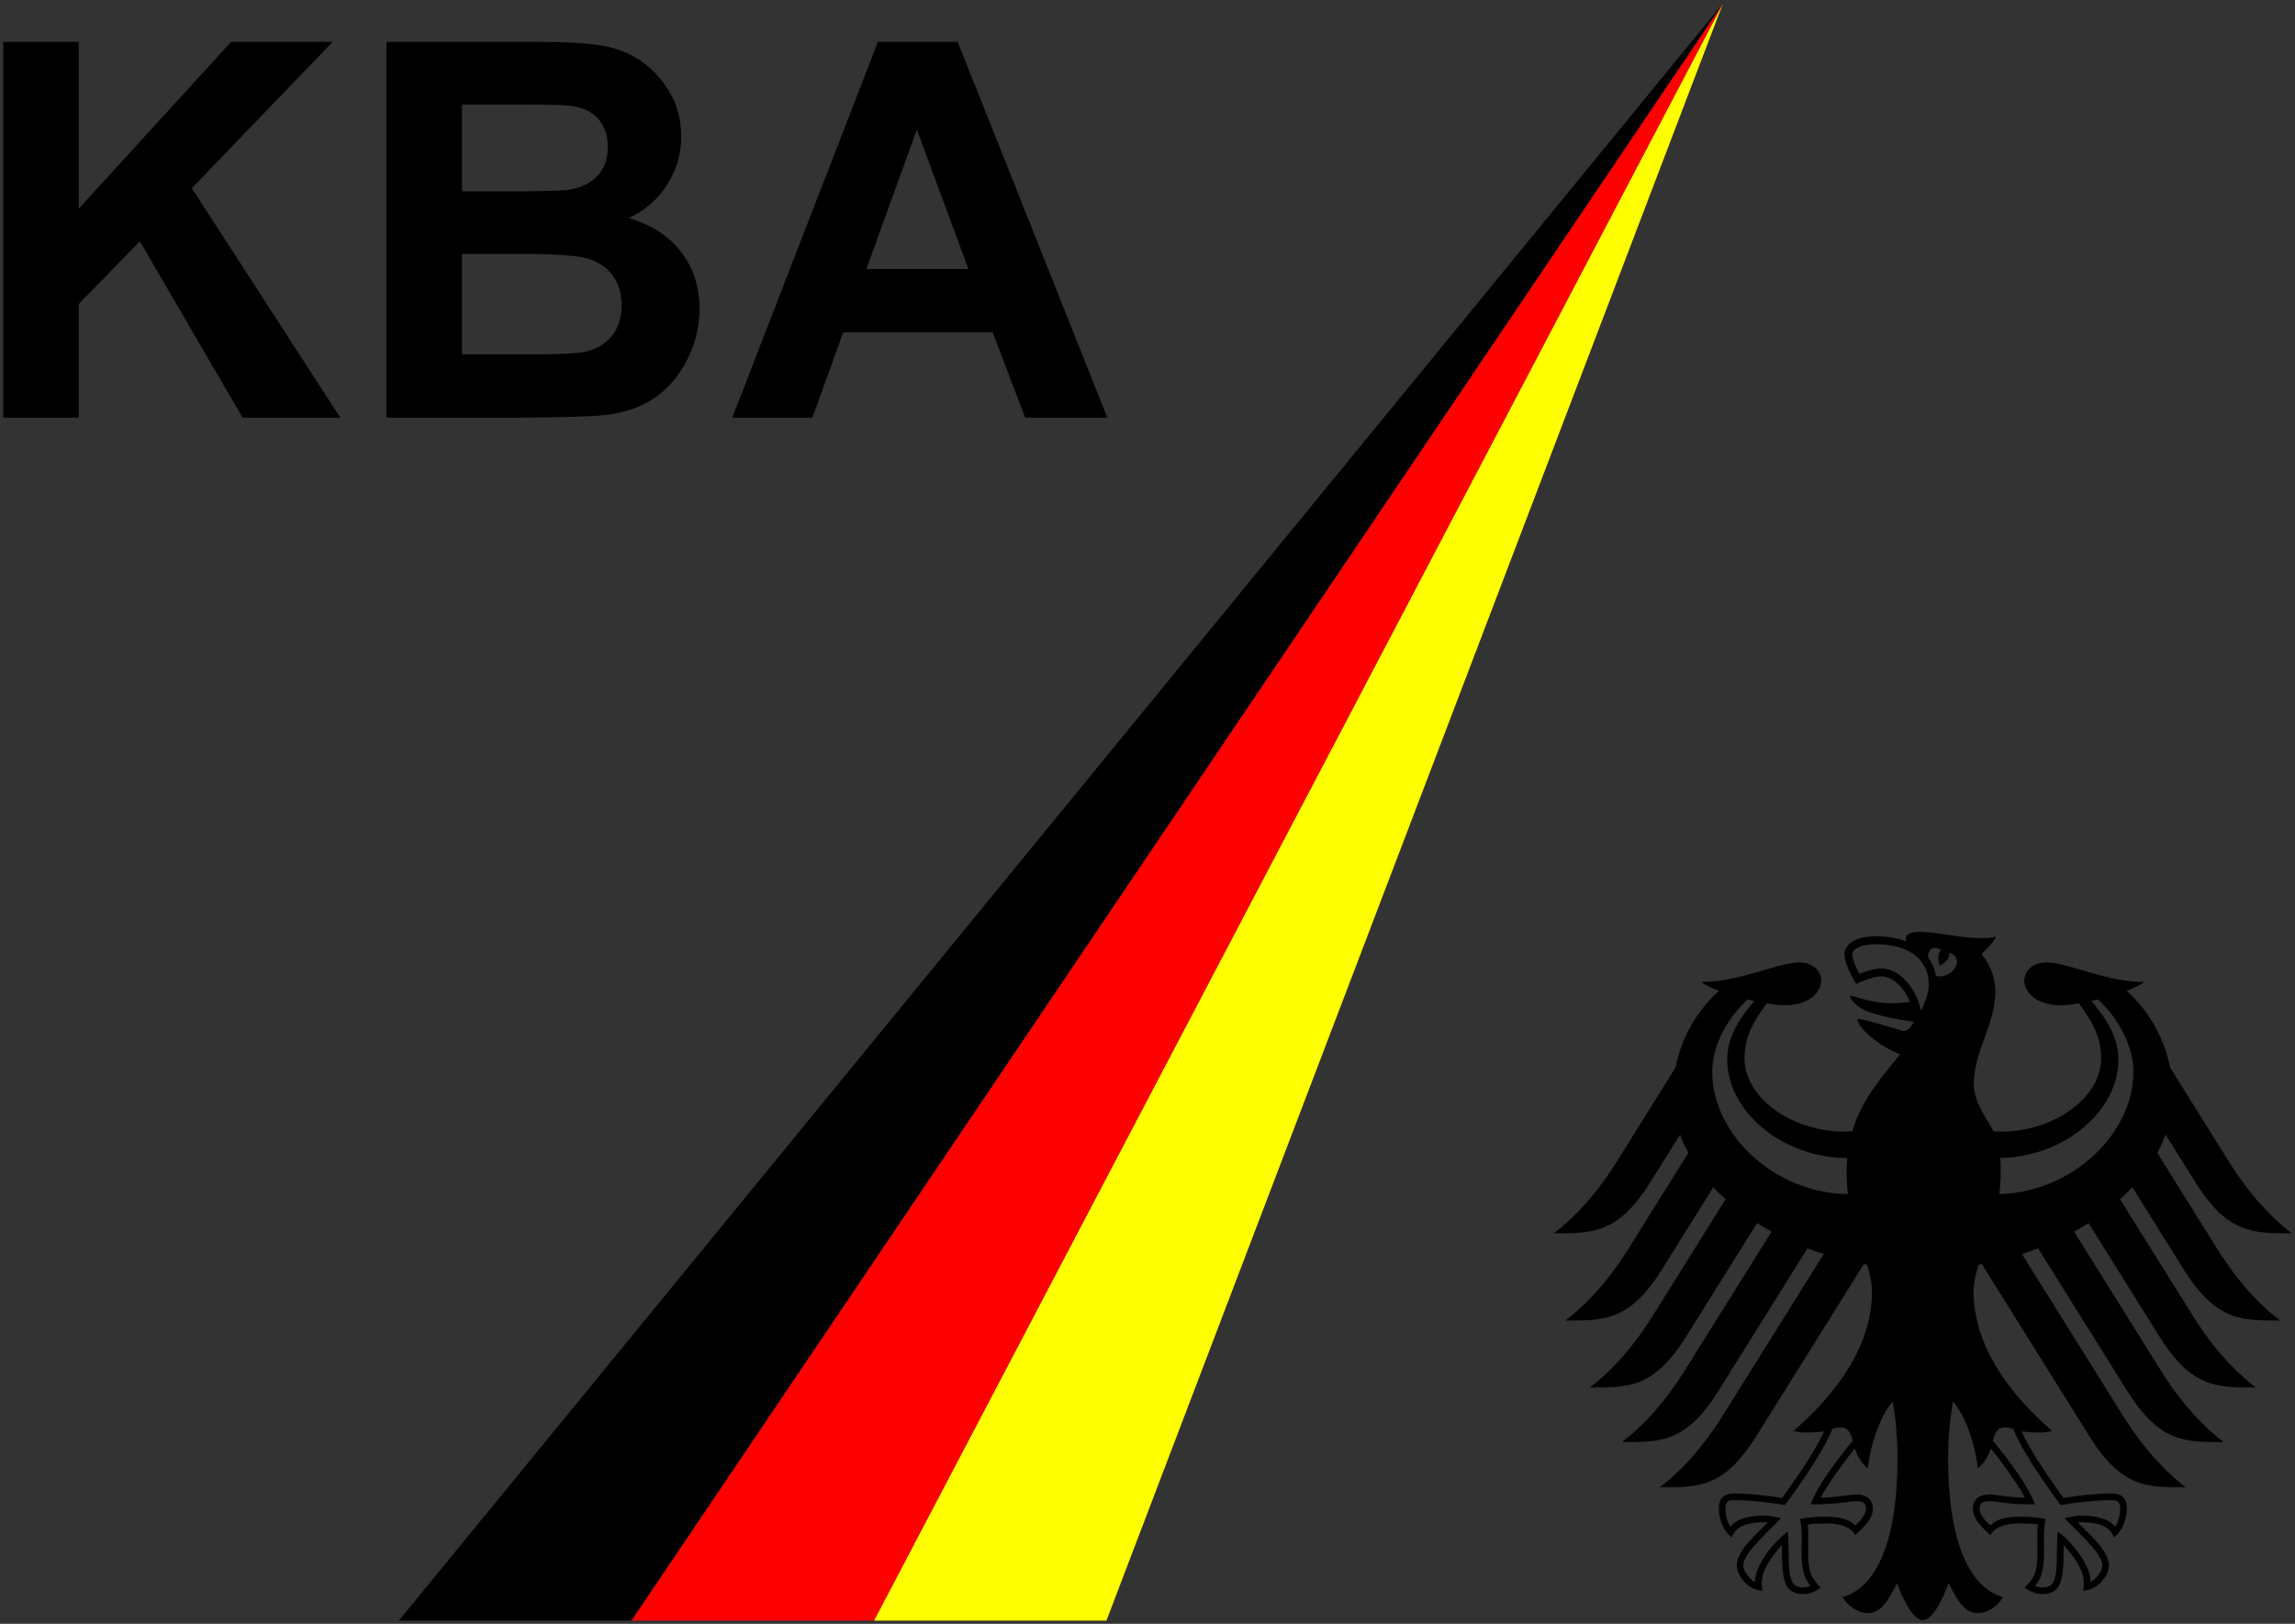
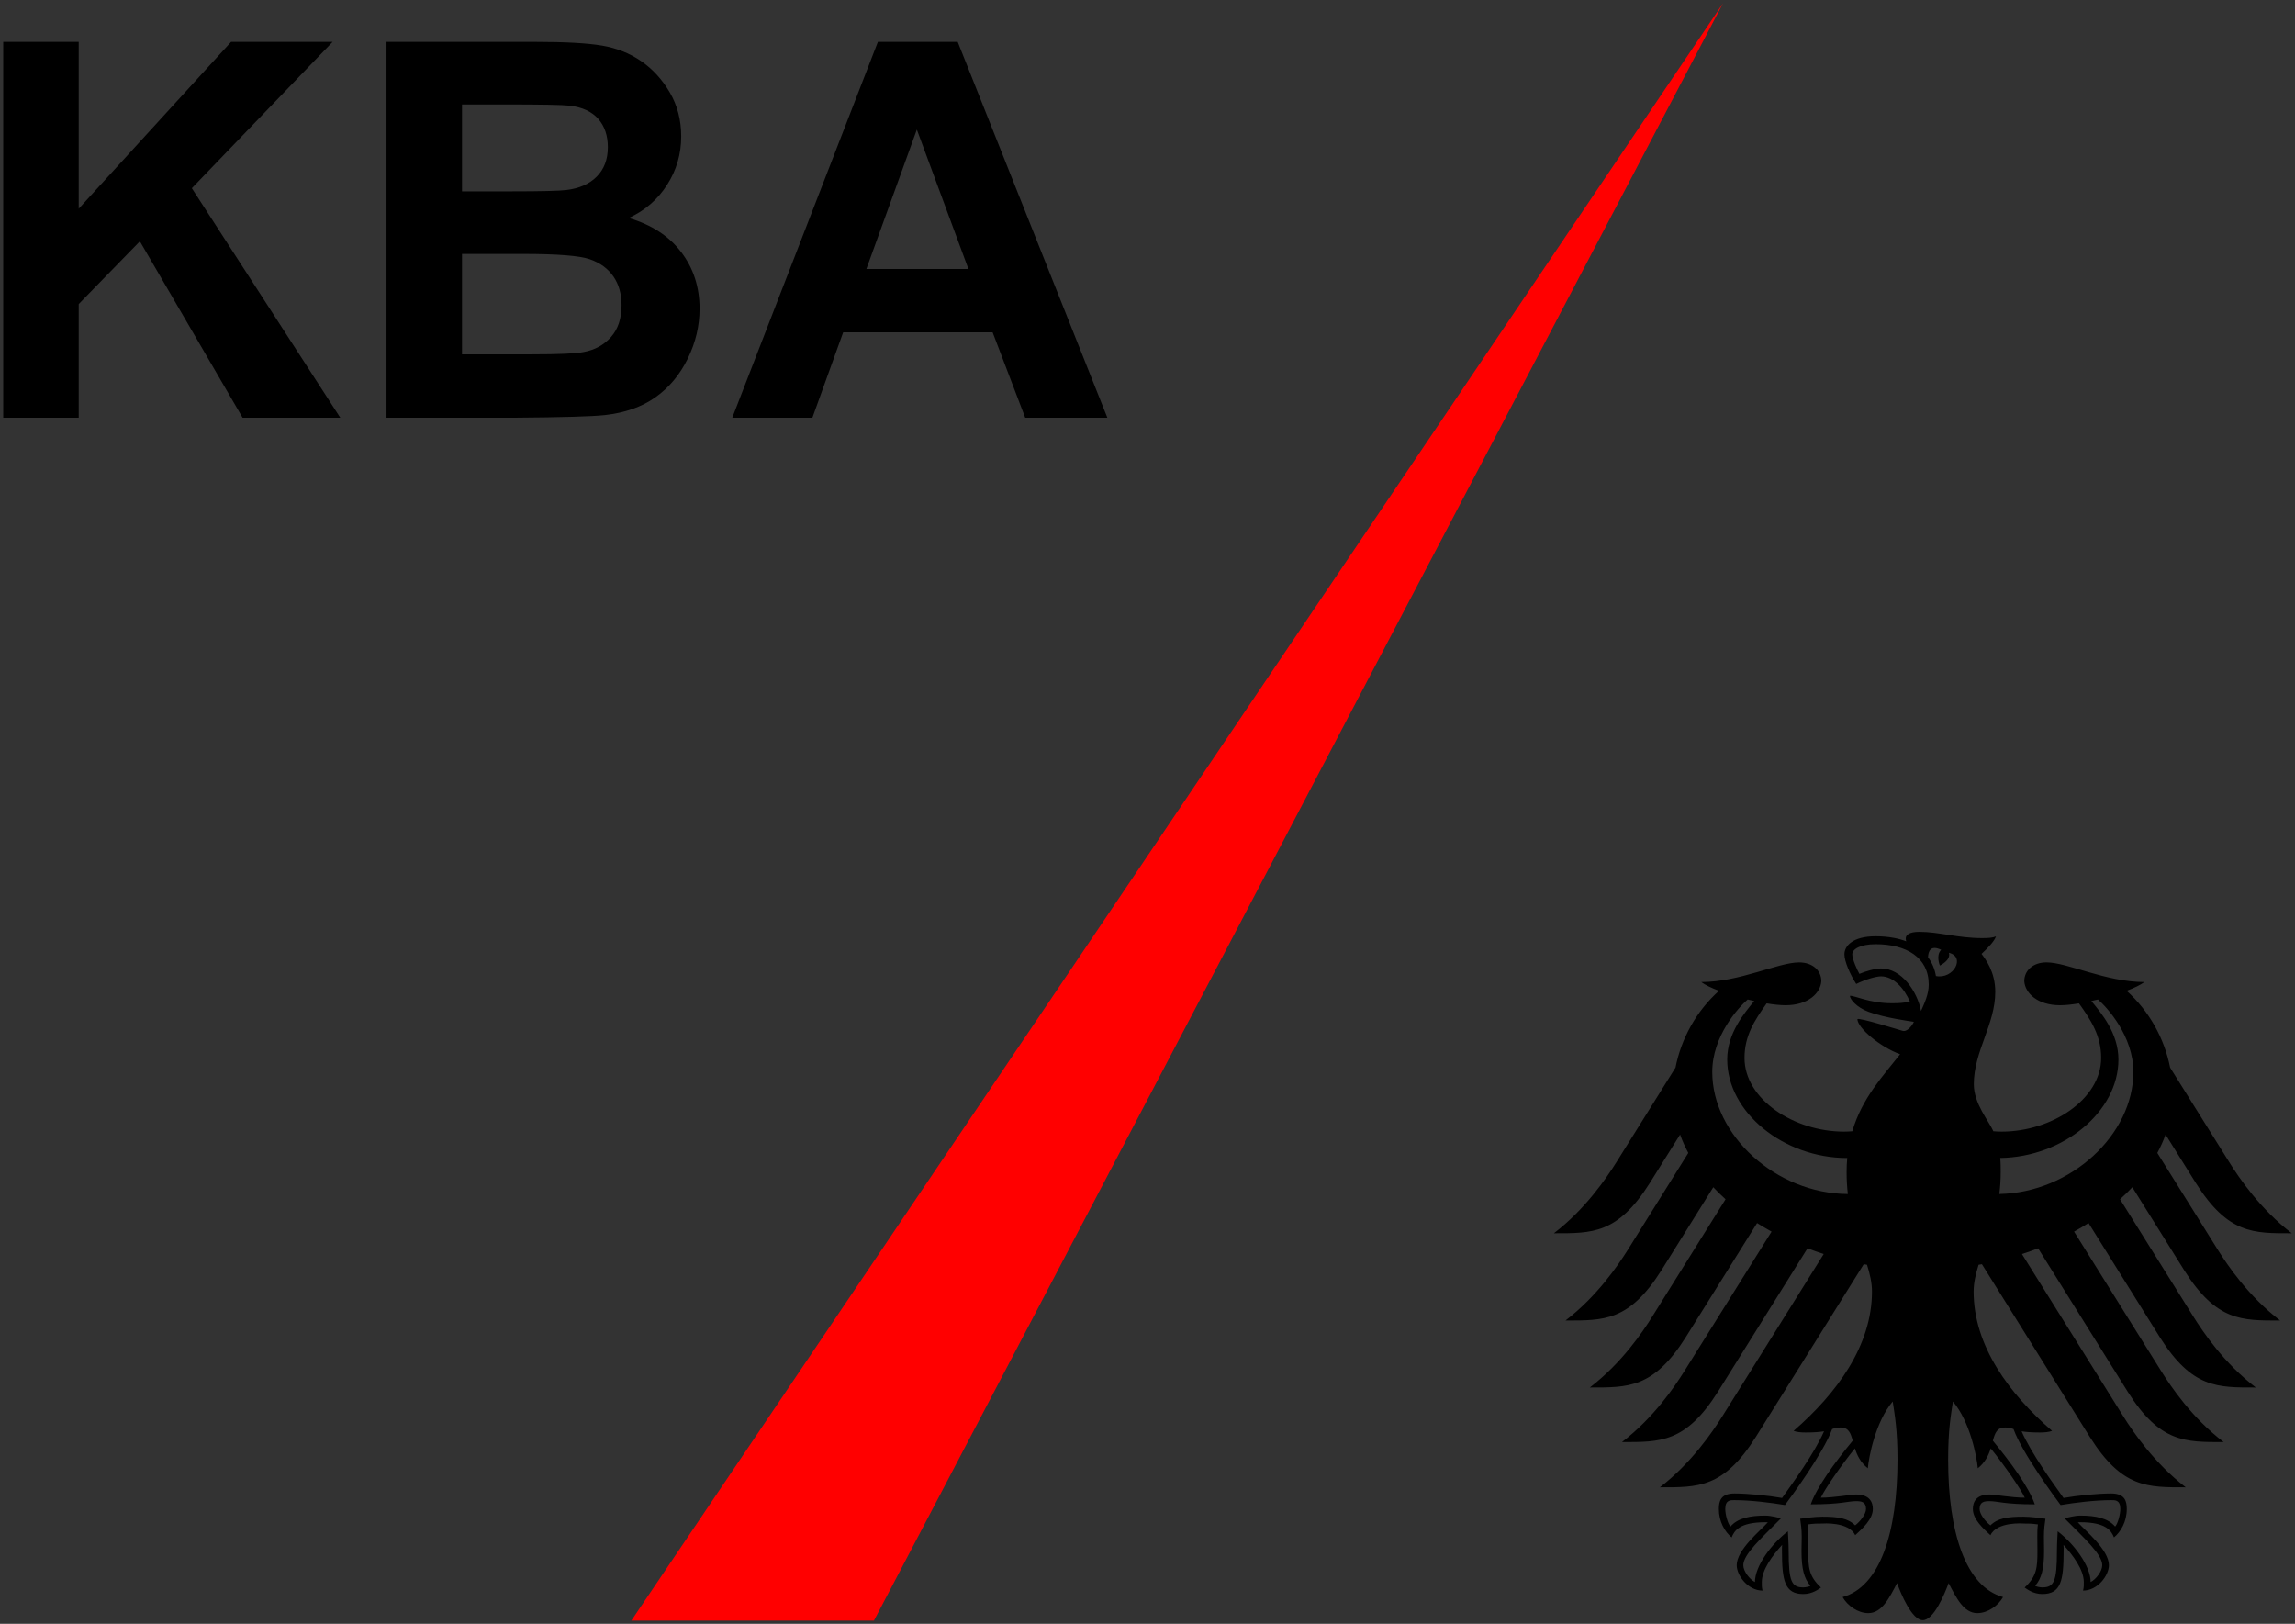
<svg xmlns="http://www.w3.org/2000/svg" version="1.1" width="710.661" height="502.813" id="svg3046">
  <rect width="100%" height="100%" fill="#333333" stroke="none" />
  <defs id="defs3048" />
  <g transform="translate(-47.527,-283.813)" id="layer1">
    <path d="m 618.318,778.381 0,0 0,0 z m 0.014,0.078 0,0 0,0 z m -0.02,0.019 0,0 0,0 z m 0,-0.137 0,0 0,0 z m 89.828,-162.591 c 0,-11.144 -8.111,-19.969 -10.959,-22.454 l -2.055,0.47 c 3.034,3.708 8.385,9.911 8.385,18.12 0,16.163 -17.093,30.223 -36.593,30.487 0.147,1.663 0.137,3.131 0.137,4.383 0,2.309 -0.147,4.579 -0.421,6.771 22.132,-0.401 41.504,-18.394 41.504,-37.776 l 0,0 z m -30.517,133.875 c -9.451,0 -11.496,-0.988 -13.991,-0.988 -1.594,0 -3.111,0.157 -3.111,2.417 0,1.575 1.761,3.865 3.356,5.078 2.221,-2.211 5.274,-2.69 10.204,-2.69 2.299,0 5.44,0.45 6.829,0.636 -0.195,1.36 -0.469,3.121 -0.469,5.587 0,1.311 0.048,2.828 0.048,4.432 0,5.567 -0.822,8.532 -2.769,10.762 0.421,0.264 1.546,0.489 2.211,0.489 3.62,0 4.54,-1.839 4.54,-11.232 0,-2.837 0.234,-5.469 0.234,-6.145 5.049,3.855 10.205,10.733 10.205,15.713 1.654,-0.841 3.591,-3.336 3.591,-5.215 0,-3.385 -5.665,-8.434 -11.673,-14.52 0.832,-0.206 3.072,-0.841 4.902,-0.841 4.716,0 8.542,0.783 10.762,3.395 0.871,-0.949 1.605,-3.826 1.605,-5.45 0,-2.828 -1.624,-2.73 -2.808,-2.73 -5.019,0 -11.232,0.773 -15.674,1.517 -1.624,-2.162 -11.917,-16.095 -14.588,-23.521 -0.773,-0.274 -1.37,-0.499 -2.632,-0.499 -2.475,0 -3.121,1.732 -3.767,4.1 5.685,6.898 11.144,14.382 12.993,19.705 l 0,0 z m -56.395,-19.705 c -0.636,-2.368 -1.272,-4.1 -3.748,-4.1 -1.281,0 -1.878,0.225 -2.622,0.499 -2.691,7.426 -12.983,21.359 -14.608,23.521 -4.432,-0.744 -10.654,-1.517 -15.674,-1.517 -1.184,0 -2.808,-0.098 -2.808,2.73 0,1.624 0.724,4.501 1.615,5.45 2.211,-2.612 6.036,-3.395 10.752,-3.395 1.839,0 4.061,0.636 4.892,0.841 -6.007,6.086 -11.673,11.134 -11.673,14.52 0,1.878 1.957,4.373 3.6,5.215 0,-4.98 5.156,-11.858 10.205,-15.713 0,0.675 0.235,3.307 0.235,6.145 0,9.393 0.929,11.232 4.539,11.232 0.665,0 1.781,-0.225 2.211,-0.489 -1.947,-2.231 -2.769,-5.195 -2.769,-10.762 0,-1.604 0.068,-3.121 0.068,-4.432 0,-2.465 -0.294,-4.227 -0.48,-5.587 1.37,-0.186 4.521,-0.636 6.83,-0.636 4.911,0 7.964,0.479 10.194,2.69 1.595,-1.213 3.366,-3.503 3.366,-5.078 0,-2.26 -1.516,-2.417 -3.121,-2.417 -2.505,0 -4.54,0.988 -13.991,0.988 1.859,-5.322 7.309,-12.807 12.984,-19.705 l 0,0 z M 582.367,611.886 c 0,-8.209 5.352,-14.412 8.375,-18.12 l -2.035,-0.47 c -2.877,2.485 -10.968,11.31 -10.968,22.454 0,19.519 19.636,37.639 41.983,37.786 -0.244,-2.123 -0.381,-4.364 -0.381,-6.78 0,-1.507 0.058,-2.984 0.195,-4.364 -19.744,0 -37.169,-14.187 -37.169,-30.507 l 0,0 z m 60.015,-15.028 c 1.018,-2.338 2.387,-5.117 2.387,-8.179 0,-8.463 -7.024,-12.494 -16.417,-12.494 -4.823,0 -7.26,1.556 -7.26,3.121 0,1.565 1.594,5.01 2.211,6.066 1.732,-0.773 4.873,-1.683 6.683,-1.683 6.457,0 11.271,7.221 12.396,13.169 l 0,0 z m 4.618,-10.821 c 5.489,1.066 9.236,-5.949 4.012,-7.201 0.724,2.319 -2.789,3.953 -2.789,3.953 0,0 -1.341,-3.102 0.401,-4.873 -3.199,-1.556 -4.001,0.343 -4.07,2.309 1.262,1.683 2.074,3.64 2.446,5.812 l 0,0 z m 17.778,48.069 c 0.871,0.059 1.712,0.108 2.593,0.108 15.449,0 30.791,-9.999 30.791,-22.816 0,-6.829 -3.073,-11.604 -6.869,-16.897 -2.231,0.372 -4.266,0.577 -5.861,0.577 -6.996,0 -10.802,-3.747 -11.076,-7.436 0,-3.317 2.701,-5.831 6.888,-5.831 6.506,0 18.355,6.086 30.302,6.086 -1.174,0.89 -3.131,1.83 -5.489,2.71 7.006,6.301 11.683,14.745 13.463,23.775 l 18.306,29.293 c 3.073,4.902 9.569,14.51 19.363,22.014 -11.839,0 -19.695,0.274 -29.704,-15.557 l -9.374,-15.009 c -0.694,1.937 -1.555,3.835 -2.554,5.694 l 18.649,29.861 c 3.111,4.941 9.53,14.48 19.372,22.024 -11.839,0 -19.676,0.284 -29.695,-15.557 l -16.065,-25.713 c -1.194,1.272 -2.466,2.524 -3.806,3.728 l 22.67,36.269 c 3.121,4.97 9.52,14.461 19.373,22.014 -11.848,0 -19.695,0.284 -29.714,-15.557 l -22.083,-35.359 c -1.468,0.92 -2.945,1.8 -4.481,2.651 l 26.955,43.148 c 3.111,4.96 9.51,14.461 19.373,22.014 -11.839,0 -19.695,0.284 -29.694,-15.557 L 678.641,670.345 c -1.644,0.636 -3.317,1.233 -5.009,1.771 l 31.377,50.231 c 3.052,4.872 9.618,14.52 19.353,22.004 -11.829,0 -19.686,0.274 -29.685,-15.566 l -33.441,-53.519 -1.028,0.176 c -0.9,2.896 -1.536,5.596 -1.536,8.297 0,16.809 11.036,31.661 24.294,43.128 -0.861,0.372 -2.338,0.509 -3.698,0.509 -2.73,0 -4.501,-0.157 -5.743,-0.372 3.082,6.976 9.667,15.977 12.994,20.644 4.344,-0.773 10.655,-1.389 14.774,-1.389 4.325,0 4.804,2.534 4.804,4.794 0,3.923 -1.839,7.064 -3.963,8.815 -0.802,-2.035 -2.417,-4.706 -10.401,-4.706 l -0.802,0.029 c 2.338,2.612 9.637,8.512 9.637,13.277 0,3.141 -3.454,7.866 -8.013,7.866 0.284,-1.018 0.235,-1.957 0.235,-2.652 0,-3.845 -3.405,-8.356 -6.291,-11.506 0.079,0.939 0.04,0.841 0.04,1.937 0,9.099 -0.812,13.287 -6.604,13.287 -2.837,0 -4.794,-1.556 -5.469,-2.015 3.757,-3.473 3.962,-6.184 3.962,-11.291 l -0.038,-4.432 c -0.014,-1.164 0.014,-2.7 0.186,-3.826 -2.074,-0.284 -2.896,-0.274 -4.491,-0.274 0,-0.01 -8.228,-0.656 -10.204,3.62 -2.221,-2.035 -5.45,-4.921 -5.45,-8.131 0,-2.103 0.988,-4.481 5.205,-4.481 1.614,0 6.653,0.988 10.87,0.988 -1.125,-2.524 -6.183,-9.901 -10.538,-15.263 -0.665,2.074 -1.702,4.334 -4.002,6.164 -0.314,-3.454 -2.329,-14.324 -7.71,-20.683 -0.626,4.295 -1.478,8.708 -1.478,18.012 0,22.63 5.45,39.351 17.005,42.551 -1.507,2.632 -4.677,4.97 -7.984,4.97 -4.226,0 -6.526,-4.784 -8.874,-9.295 -1.223,3.336 -4.598,11.486 -7.994,11.486 -3.385,0 -6.761,-8.15 -7.974,-11.486 -2.348,4.51 -4.658,9.295 -8.894,9.295 -3.287,0 -6.477,-2.338 -7.964,-4.97 11.545,-3.199 16.995,-19.92 16.995,-42.551 0,-9.305 -0.841,-13.717 -1.477,-18.012 -5.381,6.359 -7.407,17.23 -7.71,20.683 -2.299,-1.829 -3.336,-4.09 -4.002,-6.164 -4.354,5.362 -9.402,12.739 -10.547,15.263 4.237,0 9.265,-0.988 10.88,-0.988 4.227,0 5.225,2.378 5.225,4.481 0,3.209 -3.248,6.095 -5.47,8.131 -1.986,-4.276 -10.194,-3.62 -10.194,-3.62 -1.605,0 -2.427,-0.01 -4.501,0.274 0.177,1.125 0.216,2.661 0.186,3.826 l -0.03,4.432 c 0,5.107 0.196,7.818 3.953,11.291 -0.666,0.46 -2.632,2.015 -5.47,2.015 -5.782,0 -6.614,-4.188 -6.614,-13.287 0,-1.096 -0.03,-0.998 0.05,-1.937 -2.887,3.151 -6.292,7.661 -6.292,11.506 0,0.695 -0.05,1.634 0.225,2.652 -4.539,0 -8.003,-4.726 -8.003,-7.866 0,-4.765 7.309,-10.665 9.637,-13.277 l -0.802,-0.029 c -7.984,0 -9.608,2.671 -10.4,4.706 -2.133,-1.751 -3.962,-4.892 -3.962,-8.815 0,-2.26 0.479,-4.794 4.804,-4.794 4.139,0 10.439,0.616 14.774,1.389 3.316,-4.667 9.911,-13.668 12.993,-20.644 -1.243,0.215 -3.004,0.372 -5.734,0.372 -1.37,0 -2.857,-0.137 -3.689,-0.509 13.238,-11.467 24.265,-26.319 24.265,-43.128 0,-2.7 -0.617,-5.401 -1.537,-8.297 l -1.008,-0.176 -33.441,53.519 c -10.009,15.84 -17.866,15.566 -29.695,15.566 9.745,-7.485 16.29,-17.132 19.352,-22.004 l 31.387,-50.231 c -1.702,-0.538 -3.366,-1.135 -5.019,-1.771 l -27.757,44.439 c -10.009,15.84 -17.875,15.557 -29.695,15.557 9.853,-7.553 16.241,-17.054 19.353,-22.014 l 26.975,-43.148 c -1.546,-0.851 -3.033,-1.732 -4.491,-2.651 l -22.093,35.359 c -10.009,15.84 -17.856,15.557 -29.694,15.557 9.843,-7.553 16.252,-17.044 19.362,-22.014 l 22.66,-36.269 c -1.331,-1.203 -2.602,-2.456 -3.796,-3.728 l -16.056,25.713 c -10.019,15.84 -17.866,15.557 -29.705,15.557 9.833,-7.543 16.262,-17.083 19.373,-22.024 l 18.649,-29.861 c -0.988,-1.859 -1.849,-3.757 -2.544,-5.694 l -9.383,15.009 c -10.009,15.83 -17.865,15.557 -29.694,15.557 9.794,-7.504 16.28,-17.112 19.362,-22.014 l 18.296,-29.293 c 1.781,-9.031 6.457,-17.474 13.463,-23.775 -2.348,-0.881 -4.305,-1.82 -5.489,-2.71 11.946,0 23.795,-6.076 30.292,-6.076 4.207,0 6.887,2.505 6.887,5.822 -0.264,3.689 -4.07,7.436 -11.075,7.436 -1.585,0 -3.62,-0.206 -5.851,-0.577 -3.786,5.293 -6.859,10.068 -6.859,16.897 0,12.817 15.322,22.816 30.8,22.816 0.861,0 1.702,-0.049 2.574,-0.108 3.062,-10.381 9.588,-17.191 14.803,-23.854 -6.252,-2.27 -13.218,-8.199 -13.218,-10.89 0.792,-0.46 12.758,3.307 14.001,3.64 0.254,0.068 0.509,0.078 0.802,0 1.458,-0.44 2.671,-2.573 2.671,-2.789 -1.282,-0.205 -8.786,-1.184 -13.923,-3.053 -3.893,-1.419 -5.871,-4.011 -5.871,-4.99 1.253,-0.206 5.998,2.289 12.974,2.289 2.573,0 3.082,-0.108 5.636,-0.421 -1.8,-4.285 -5.176,-7.906 -8.982,-7.906 -1.526,0 -4.872,0.959 -7.671,2.358 -1.947,-3.023 -3.659,-7.005 -3.659,-9.187 0,-2.563 2.534,-5.577 9.696,-5.577 2.006,0 3.875,0.176 5.616,0.499 1.399,0.264 2.573,0.577 3.835,1.076 -0.098,-0.176 -0.156,-0.558 -0.156,-0.91 0,-0.988 0.9,-2.035 4.266,-2.035 5.89,0 11.936,1.937 19.343,1.937 1.927,0 3.219,-0.068 4.334,-0.528 -0.479,1.468 -2.563,3.65 -4.471,5.411 1.174,1.605 4.246,5.489 4.246,11.76 0,10.087 -6.643,18.404 -6.643,28.599 0,6.047 4.657,11.389 6.056,14.569 l 0,0 z" id="path9790" style="fill:#000000;fill-rule:evenodd;stroke:none" />
-     <path d="m 581.075,284.813 -262.927,500.813 71.992,0 190.935,-500.813" id="path4127" style="fill:#ffff00;fill-opacity:1;fill-rule:evenodd;stroke:none" />
    <path d="m 581.075,284.813 -338.049,500.813 75.122,0 262.927,-500.813" id="path4129" style="fill:#ff0000;fill-opacity:1;fill-rule:evenodd;stroke:none" />
-     <path d="m 581.075,284.813 -410.041,500.813 71.992,0 338.049,-500.813" id="path4131" style="fill:#000000;fill-opacity:1;fill-rule:evenodd;stroke:none" />
    <path d="m 48.527,296.781 0,116.375 23.375,0 0,-35.188 18.938,-19.438 31.812,54.625 30.25,0 -45.969,-71.063 43.594,-45.312 -31.438,0 -47.187,51.656 0,-51.656 -23.375,0 z m 118.687,0 0,116.375 39.375,0 c 14.895,-0.106 24.293,-0.389 28.188,-0.812 6.211,-0.688 11.45,-2.51 15.688,-5.5 4.237,-2.99 7.584,-6.999 10.031,-12 2.447,-5.001 3.656,-10.145 3.656,-15.438 -1.1e-4,-6.721 -1.898,-12.557 -5.688,-17.531 -3.79,-4.974 -9.197,-8.499 -16.25,-10.562 5,-2.276 8.954,-5.699 11.875,-10.25 2.921,-4.551 4.375,-9.549 4.375,-15 -10e-5,-5.027 -1.163,-9.577 -3.531,-13.625 -2.369,-4.048 -5.354,-7.284 -8.906,-9.719 -3.553,-2.434 -7.562,-4.014 -12.062,-4.781 -4.5,-0.767 -11.342,-1.156 -20.5,-1.156 l -46.25,0 z m 152.156,0 -45.094,116.375 24.812,0 9.531,-26.438 46.281,0 10.094,26.438 25.438,0 -46.344,-116.375 -24.719,0 z m -128.781,19.375 13.406,0 c 11,10e-5 17.653,0.111 19.969,0.375 3.895,0.476 6.839,1.845 8.812,4.094 1.974,2.249 2.969,5.183 2.969,8.781 -8e-5,3.757 -1.148,6.792 -3.438,9.094 -2.29,2.302 -5.438,3.68 -9.438,4.156 -2.211,0.265 -7.863,0.406 -16.969,0.406 l -15.312,0 0,-26.906 z m 140.844,7.781 15.969,43.156 -31.594,0 15.625,-43.156 z m -140.844,38.5 18.844,0 c 10.632,5e-5 17.566,0.545 20.75,1.656 3.184,1.111 5.597,2.878 7.281,5.312 1.684,2.434 2.531,5.414 2.531,8.906 -8e-5,4.128 -1.097,7.414 -3.281,9.875 -2.184,2.461 -4.995,3.99 -8.469,4.625 -2.263,0.476 -7.61,0.719 -16.031,0.719 l -21.625,0 0,-31.094 z" id="path3024" style="font-size:162.128px;font-style:normal;font-variant:normal;font-weight:bold;font-stretch:normal;writing-mode:lr-tb;fill:#000000;fill-opacity:1;fill-rule:nonzero;stroke:none;font-family:Arial;-inkscape-font-specification:Arial Bold" />
  </g>
</svg>